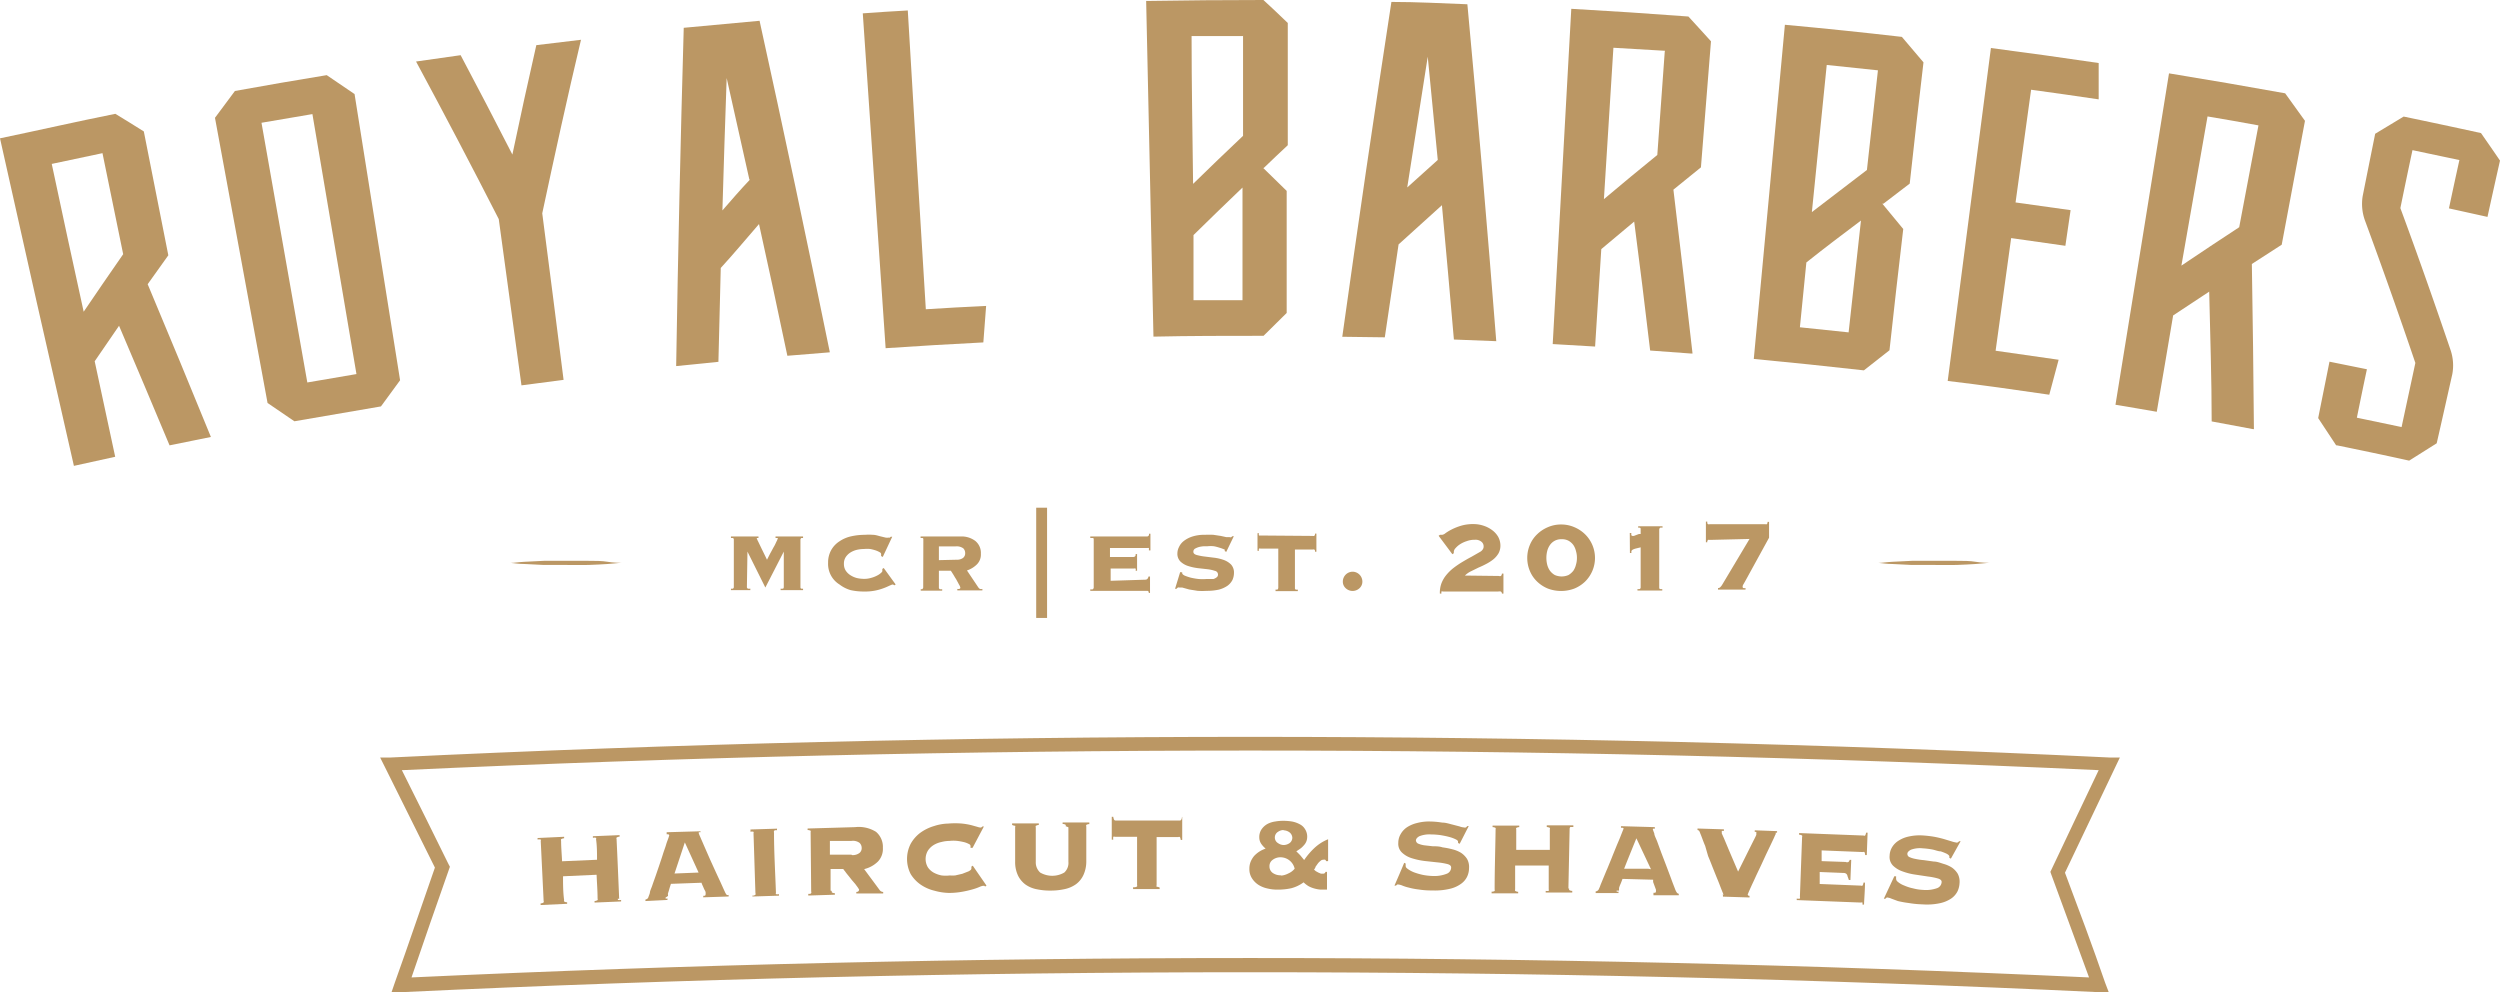
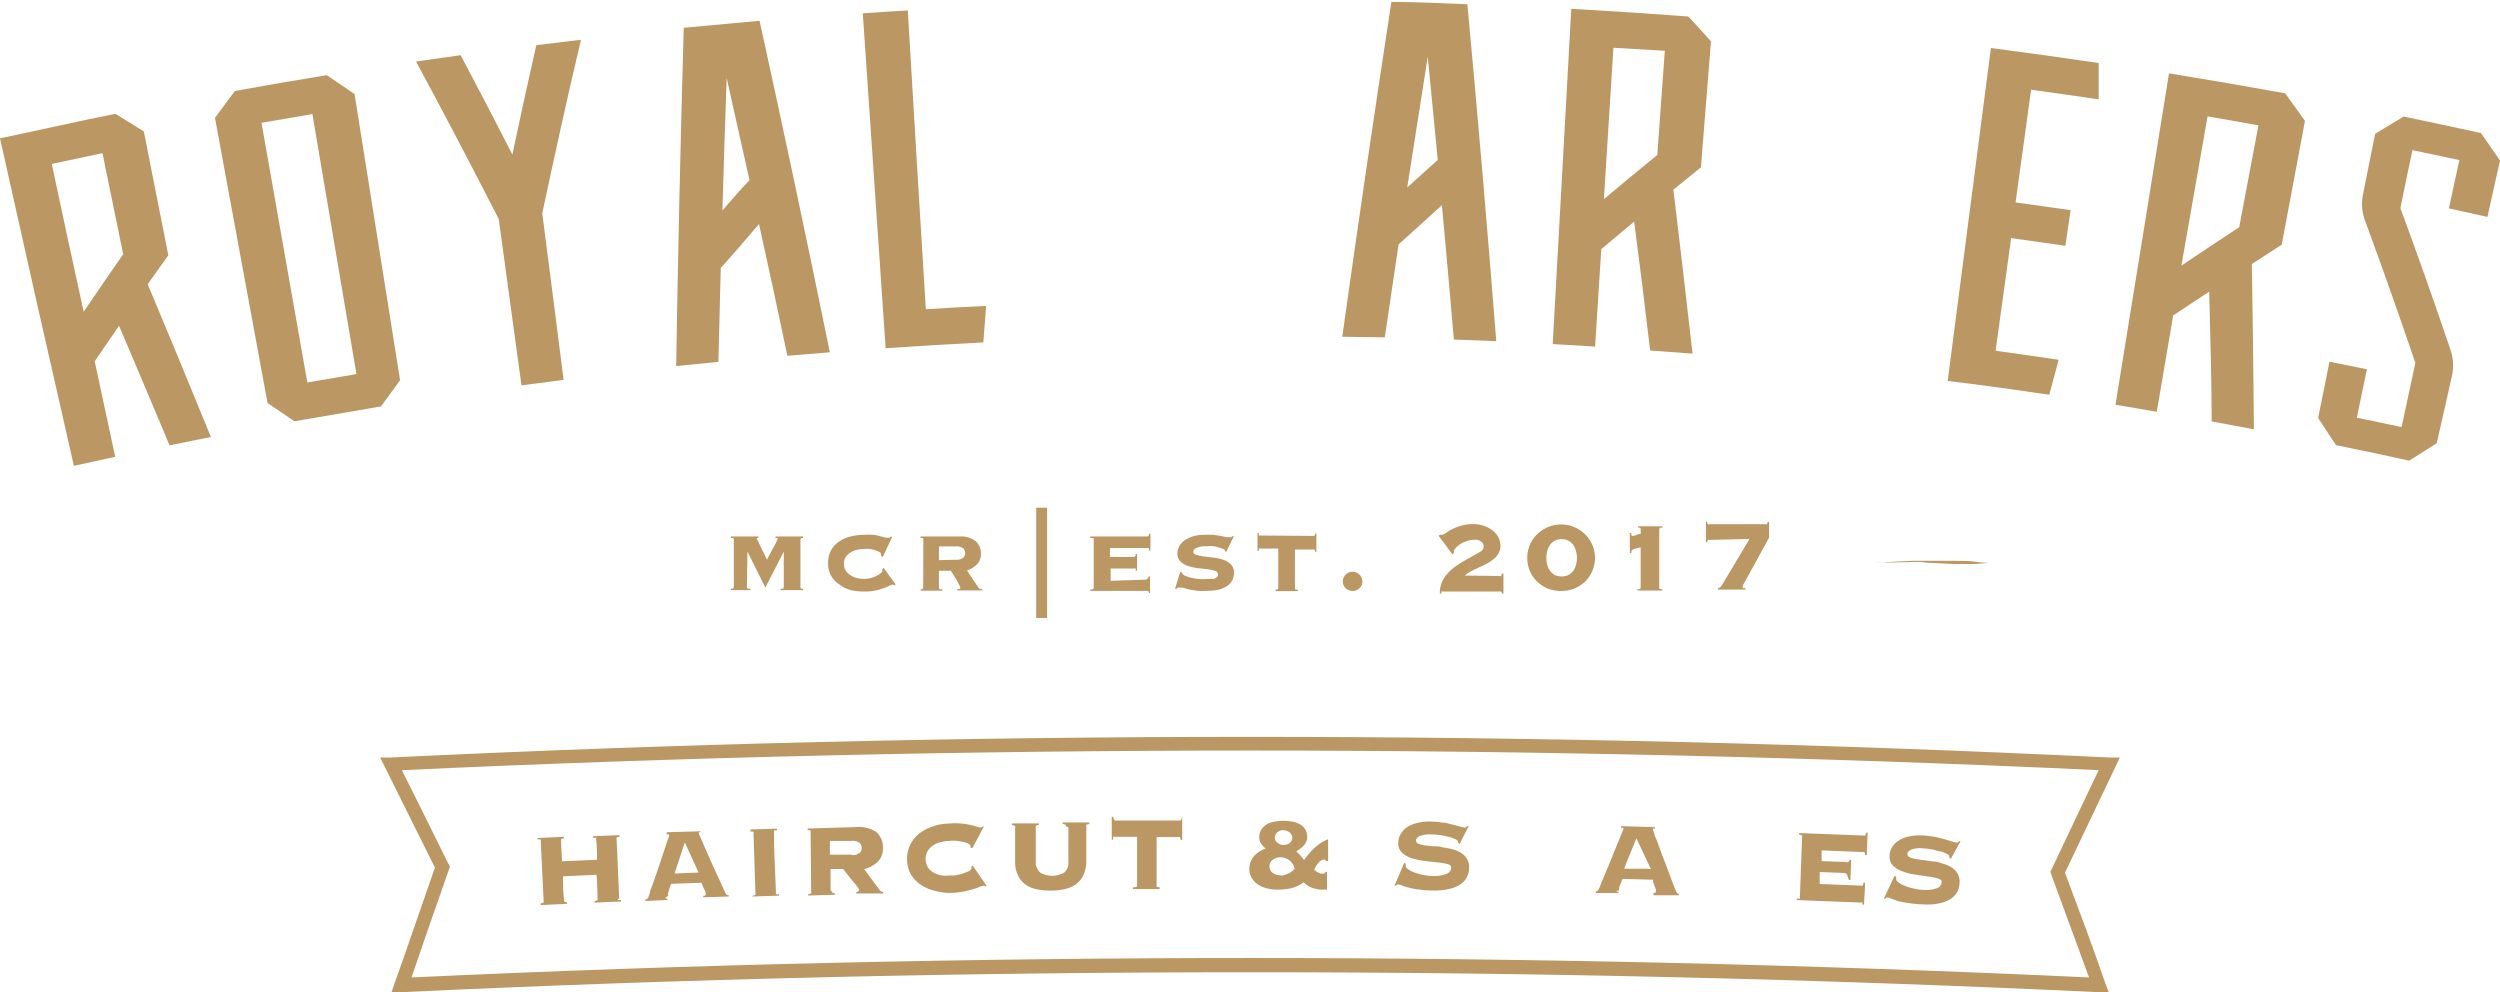
<svg xmlns="http://www.w3.org/2000/svg" id="Layer_1" data-name="Layer 1" viewBox="0 0 181.65 72.09">
  <defs>
    <style>.cls-1{fill:#bb9764;}</style>
  </defs>
  <path class="cls-1" d="M16.42,32.28l-3,.61q-1.82-4.35-3.67-8.69c-.59.86-1.18,1.71-1.77,2.58.5,2.31,1,4.63,1.49,6.94l-3,.66Q3.75,22.49,1.1,10.58C3.89,10,6.68,9.36,9.48,8.8c.81.49,1.27.78,2.07,1.28.6,3,1.19,6,1.78,9l-1.5,2.1q2.33,5.55,4.59,11.09M8.54,11.66l-3.68.78Q6,17.81,7.18,23.18,8.59,21.1,10.05,19c-.5-2.45-1-4.91-1.51-7.37" transform="translate(-1.1 -0.53)" />
  <path class="cls-1" d="M26.86,7.35q1.66,10.39,3.31,20.81l-1.39,1.9q-3.15.53-6.29,1.08l-1.95-1.33Q18.62,19.45,16.72,9.09l1.45-1.95c2.22-.4,4.45-.79,6.67-1.15l2,1.36M23.8,8.82l-3.7.63,3.33,18.87L27,27.71,23.8,8.82" transform="translate(-1.1 -0.53)" />
  <path class="cls-1" d="M43.32,3.4c-1,4.2-1.92,8.42-2.82,12.63q.78,6,1.55,12.1l-3.06.4L37.34,16.45Q34.4,10.69,31.33,5l3.24-.46q1.91,3.6,3.76,7.22.84-4,1.74-7.95l3.25-.39" transform="translate(-1.1 -0.53)" />
  <path class="cls-1" d="M61.39,26.13l-3.08.25q-1-4.78-2.06-9.57C55.32,17.88,54.39,19,53.47,20q-.09,3.41-.17,6.82l-3.07.31q.2-12.29.55-24.58l5.51-.51q2.64,12,5.1,24.06M55.55,13.58,53.9,6.2c-.11,3.21-.22,6.41-.31,9.62.65-.75,1.3-1.5,2-2.24" transform="translate(-1.1 -0.53)" />
  <path class="cls-1" d="M72.75,22.78c-.07.88-.14,1.76-.2,2.63q-3.55.18-7.1.42Q64.63,13.67,63.79,1.5q1.63-.12,3.27-.21Q67.7,12.15,68.37,23q2.19-.14,4.38-.24" transform="translate(-1.1 -0.53)" />
-   <path class="cls-1" d="M92.88,12.73l1.71,1.67,0,8.87-1.68,1.66c-2.68,0-5.35,0-8,.06L84.38.6Q88.64.53,92.9.53c.7.65,1.08,1,1.77,1.67q0,4.44,0,8.88c-.69.64-1.06,1-1.74,1.65M91.41,3.15c-1.24,0-2.49,0-3.73,0,0,3.58.07,7.16.11,10.74q1.8-1.76,3.63-3.49,0-3.63,0-7.28m0,11q-1.82,1.74-3.6,3.49c0,1.58,0,3.15,0,4.73l3.56,0v-8.2" transform="translate(-1.1 -0.53)" />
  <path class="cls-1" d="M109.82,25.32l-3.08-.12q-.42-4.87-.87-9.76l-3.15,2.85q-.51,3.38-1,6.75L98.63,25q1.7-12.16,3.57-24.33c1.84,0,3.68.1,5.52.17q1.14,12.26,2.1,24.5m-4.25-13.17c-.24-2.51-.48-5-.73-7.52-.5,3.17-1,6.33-1.49,9.5l2.22-2" transform="translate(-1.1 -0.53)" />
  <path class="cls-1" d="M124,26.22,121,26q-.55-4.69-1.16-9.37l-2.39,2L117,25.71l-3.08-.18,1.35-24.36q4.26.24,8.51.56c.65.7,1,1.1,1.64,1.8-.24,3.05-.49,6.1-.73,9.16q-1,.8-2,1.62.72,6,1.39,11.91m-2-22L118.33,4l-.69,11q1.92-1.62,3.88-3.21l.54-7.5" transform="translate(-1.1 -0.53)" />
-   <path class="cls-1" d="M137.87,15.33l1.52,1.84q-.52,4.41-1,8.81l-1.86,1.46q-4-.45-8-.83,1.14-12.13,2.26-24.28,4.26.39,8.5.88l1.57,1.85q-.52,4.41-1,8.81l-1.91,1.46m-.4-9.69-3.72-.39-1.08,10.69q2-1.54,4-3.06c.27-2.41.53-4.82.8-7.24m-1.2,10.89c-1.33,1-2.66,2-4,3.07-.16,1.57-.31,3.14-.47,4.71l3.54.37.9-8.15" transform="translate(-1.1 -0.53)" />
  <path class="cls-1" d="M146,26l4.68.67L150,29.21c-2.46-.36-4.92-.71-7.38-1q1.57-12.1,3.14-24.19,3.92.51,7.83,1.09l0,2.64c-1.64-.24-3.27-.48-4.91-.7-.38,2.73-.75,5.46-1.13,8.19l4,.56c-.13.87-.25,1.73-.38,2.59l-3.94-.56q-.57,4.1-1.13,8.19" transform="translate(-1.1 -0.53)" />
  <path class="cls-1" d="M164.8,31.71l-3-.56c0-3.14-.11-6.29-.18-9.43L159,23.45c-.39,2.34-.79,4.67-1.19,7-1-.18-2-.34-3-.51q1.95-12,3.89-24.08,4.23.69,8.44,1.45l1.44,2q-.84,4.51-1.69,9l-2.17,1.4q.1,6,.15,12m.33-22.07c-1.23-.23-2.46-.44-3.7-.65L159.6,19.83q2.09-1.41,4.2-2.79Z" transform="translate(-1.1 -0.53)" />
  <path class="cls-1" d="M170.86,32.91l-1.32-2c.27-1.37.55-2.73.82-4.1l2.72.55c-.25,1.17-.49,2.34-.73,3.52l3.25.68c.33-1.55.67-3.11,1-4.66q-1.75-5.16-3.64-10.29a3.54,3.54,0,0,1-.19-1.82c.3-1.51.6-3,.91-4.54L175.75,9c1.87.39,3.75.79,5.62,1.2.54.78.85,1.22,1.38,2-.31,1.36-.61,2.73-.91,4.09l-2.8-.62c.25-1.17.5-2.34.76-3.51l-3.41-.72c-.3,1.4-.59,2.8-.88,4.21,1.27,3.43,2.48,6.88,3.65,10.32a3.47,3.47,0,0,1,.12,1.77c-.38,1.68-.75,3.35-1.13,5l-2,1.26c-1.76-.39-3.53-.76-5.29-1.12" transform="translate(-1.1 -0.53)" />
-   <path class="cls-1" d="M37.83,41.43l.38,0c.24,0,.58-.06,1-.08l1.41-.07c.51,0,1.06,0,1.61,0s1.1,0,1.61,0,1,0,1.41.07.76.06,1,.08l.38,0-.38,0c-.24,0-.59.06-1,.08s-.89.06-1.41.07-1.06,0-1.61,0l-1.61,0-1.41-.07c-.42,0-.76-.06-1-.08l-.38,0" transform="translate(-1.1 -0.53)" />
-   <path class="cls-1" d="M137.22,41.43l.38,0c.24,0,.58-.06,1-.08l1.41-.07c.52,0,1.07,0,1.62,0s1.1,0,1.61,0,1,0,1.41.07.76.06,1,.08l.37,0-.37,0c-.24,0-.59.06-1,.08s-.89.06-1.41.07-1.06,0-1.61,0l-1.62,0-1.41-.07c-.41,0-.75-.06-1-.08l-.38,0" transform="translate(-1.1 -0.53)" />
+   <path class="cls-1" d="M137.22,41.43l.38,0c.24,0,.58-.06,1-.08l1.41-.07c.52,0,1.07,0,1.62,0s1.1,0,1.61,0,1,0,1.41.07.76.06,1,.08l.37,0-.37,0c-.24,0-.59.06-1,.08l-1.62,0-1.41-.07c-.41,0-.75-.06-1-.08l-.38,0" transform="translate(-1.1 -0.53)" />
  <path class="cls-1" d="M154.32,72.62l-.75,0c-40.9-1.93-82.38-1.93-123.28,0l-.74,0,.24-.7c1-2.78,1.93-5.56,2.91-8.35q-1.82-3.66-3.64-7.32l-.34-.68.77,0c41.43-2,83.45-2,124.88,0l.76,0-.33.69-3.66,7.68c1,2.66,2,5.32,2.92,8ZM30.3,56.49c1.14,2.28,2.27,4.55,3.39,6.83l.1.19-.07.2Q32.34,67.62,31,71.55c40.45-1.88,81.44-1.88,121.89,0q-1.37-3.73-2.74-7.47l-.07-.2.09-.19c1.13-2.4,2.28-4.8,3.42-7.2-40.9-1.9-82.36-1.9-123.27,0" transform="translate(-1.1 -0.53)" />
  <path class="cls-1" d="M46,65.81a.21.21,0,0,0,0,.11.6.6,0,0,0,.23,0v.11l-1.93.08v-.11a.46.46,0,0,0,.22-.07.14.14,0,0,0,0-.11c0-.58-.05-1.15-.07-1.73l-2.44.11c0,.58,0,1.15.08,1.73a.12.12,0,0,0,0,.1.38.38,0,0,0,.22.06.45.45,0,0,0,0,.11l-1.93.09v-.12a.37.37,0,0,0,.22-.07.14.14,0,0,0,0-.11l-.21-4.35a.14.14,0,0,0,0-.11.6.6,0,0,0-.23,0v-.11l1.93-.09v.11a.46.46,0,0,0-.22.07.15.15,0,0,0,0,.11c0,.5.05,1,.07,1.49L44.48,63c0-.5,0-1-.07-1.49a.12.12,0,0,0,0-.1.37.37,0,0,0-.23,0v-.12l1.94-.08v.11a.46.46,0,0,0-.22.07.15.15,0,0,0,0,.11c.07,1.46.13,2.91.19,4.36" transform="translate(-1.1 -0.53)" />
  <path class="cls-1" d="M49.46,65.75a.09.09,0,0,0,0,.06.18.18,0,0,0,.14,0v.11L48,66a.41.41,0,0,1,0-.11.35.35,0,0,0,.15-.07.34.34,0,0,0,.08-.16,2.34,2.34,0,0,0,.09-.25c0-.14.1-.32.17-.53s.16-.45.25-.71l.27-.79c.09-.27.18-.53.26-.79s.17-.48.23-.69.13-.36.17-.49a1.79,1.79,0,0,0,.06-.2s0,0-.06-.06l-.13,0V61L52,60.93V61l-.12,0a.11.11,0,0,0,0,.1,1.67,1.67,0,0,0,.1.24c.06.15.15.34.25.58l.35.8c.13.3.27.6.41.91s.28.61.42.91.25.56.36.79a.88.88,0,0,0,.13.22.15.15,0,0,0,.14,0v.12l-1.84.06v-.11c.11,0,.17,0,.17-.12a1,1,0,0,0,0-.12c0-.08-.07-.17-.11-.26s-.08-.19-.12-.27a1.87,1.87,0,0,1-.07-.18l-2.22.08c-.06.18-.1.31-.13.42s-.06.19-.08.26,0,.11,0,.13a.25.25,0,0,0,0,.07m2.22-1.7-1-2.19-.75,2.26,1.74-.07" transform="translate(-1.1 -0.53)" />
  <path class="cls-1" d="M55.78,65.61a.33.33,0,0,0,.21-.07.12.12,0,0,0,0-.11c-.05-1.45-.09-2.9-.14-4.35a.14.14,0,0,0,0-.11.33.33,0,0,0-.22,0V60.8l1.93-.06a.37.37,0,0,0,0,.11c-.12,0-.2,0-.22.07a.15.15,0,0,0,0,.11c0,1.45.09,2.91.14,4.36a.15.15,0,0,0,0,.11.58.58,0,0,0,.22,0,.41.41,0,0,1,0,.11l-1.93.06v-.11" transform="translate(-1.1 -0.53)" />
  <path class="cls-1" d="M61.54,65.27a.15.15,0,0,0,0,.1.41.41,0,0,0,.22.06.41.41,0,0,1,0,.11l-1.93.06v-.12c.11,0,.19,0,.21-.06a.12.12,0,0,0,0-.11L60,61a.19.19,0,0,0,0-.11.53.53,0,0,0-.22-.05s0-.08,0-.11l3.45-.1a2.37,2.37,0,0,1,1.52.34,1.43,1.43,0,0,1,.5,1.16,1.33,1.33,0,0,1-.36,1,2.13,2.13,0,0,1-1,.55L65,65.18a.33.33,0,0,0,.27.16.37.37,0,0,1,0,.11l-1.95,0v-.11c.13,0,.2-.07.2-.18l-.08-.13-.19-.26L63,64.48l-.27-.34c-.09-.11-.17-.21-.23-.3a1.54,1.54,0,0,1-.13-.17l-.92,0,0,1.57M63,62.66a.8.8,0,0,0,.57-.17.46.46,0,0,0,.14-.36.5.5,0,0,0-.16-.36.81.81,0,0,0-.58-.14l-1.57,0,0,1,1.57,0" transform="translate(-1.1 -0.53)" />
  <path class="cls-1" d="M71.62,62.14a.14.14,0,0,0,0-.06V62s0-.1-.13-.15a1.62,1.62,0,0,0-.34-.13,4.84,4.84,0,0,0-.49-.09,2.66,2.66,0,0,0-.57,0,2.53,2.53,0,0,0-.59.08,1.82,1.82,0,0,0-.56.22,1.37,1.37,0,0,0-.42.41,1.19,1.19,0,0,0,0,1.21,1.24,1.24,0,0,0,.43.39,2,2,0,0,0,.57.2,2.43,2.43,0,0,0,.59,0,2.91,2.91,0,0,0,.39,0l.52-.12.46-.18c.13-.07.2-.13.2-.2a.19.19,0,0,0,0-.08l0-.06.1-.07,1,1.45-.11.07a.1.1,0,0,0-.05-.06h-.08a1,1,0,0,0-.26.08,3.63,3.63,0,0,1-.51.18,7.28,7.28,0,0,1-.73.17,5.38,5.38,0,0,1-1,.09A4.2,4.2,0,0,1,69,65.25a3,3,0,0,1-1-.44,2.56,2.56,0,0,1-.73-.77,2.42,2.42,0,0,1,0-2.2,2.56,2.56,0,0,1,.7-.8,3.27,3.27,0,0,1,1-.49A3.58,3.58,0,0,1,70,60.37a5.91,5.91,0,0,1,1,0,4.87,4.87,0,0,1,.69.12l.43.12a.91.91,0,0,0,.22.05.16.16,0,0,0,.14-.08l.11,0-.82,1.55Z" transform="translate(-1.1 -0.53)" />
  <path class="cls-1" d="M78.53,60.56a.12.12,0,0,0,0-.1.38.38,0,0,0-.22-.06v-.11l1.94,0v.12a.38.38,0,0,0-.22.06.14.14,0,0,0,0,.11l0,2.51a2.36,2.36,0,0,1-.2,1,1.74,1.74,0,0,1-.54.68,2.18,2.18,0,0,1-.82.36,4.67,4.67,0,0,1-1,.11,4.6,4.6,0,0,1-1-.09,2.13,2.13,0,0,1-.83-.33,1.78,1.78,0,0,1-.57-.67,2.28,2.28,0,0,1-.21-1c0-.84,0-1.68,0-2.51a.14.14,0,0,0,0-.11s-.1,0-.22-.06v-.11l1.94,0v.11a.46.46,0,0,0-.22.07.14.14,0,0,0,0,.11l0,2.5a1,1,0,0,0,.32.78,1.75,1.75,0,0,0,1.75,0,.94.94,0,0,0,.3-.78l0-2.51" transform="translate(-1.1 -0.53)" />
  <path class="cls-1" d="M83.5,65a.38.38,0,0,0,.22-.06.18.18,0,0,0,0-.11l0-3.5-1.61,0a.17.17,0,0,0-.12,0,.64.64,0,0,0,0,.21h-.11c0-.55,0-1.11,0-1.66h.11a.68.68,0,0,0,.06.21.13.13,0,0,0,.12.06l4.64,0s.09,0,.11-.05a.37.37,0,0,0,.06-.21H87c0,.56,0,1.11,0,1.67h-.11a.48.48,0,0,0-.06-.21.12.12,0,0,0-.11,0H85.14c0,1.17,0,2.34,0,3.5a.13.13,0,0,0,0,.11s.1,0,.22.06v.11l-1.93,0V65" transform="translate(-1.1 -0.53)" />
  <path class="cls-1" d="M97.45,63.1a.14.14,0,0,0-.06-.1.28.28,0,0,0-.15,0,.26.26,0,0,0-.19.08,1,1,0,0,0-.2.2l-.17.24c0,.08-.08.15-.1.2l.13.11.18.1.19.08.16,0a.16.16,0,0,0,.17-.13h.11c0,.43,0,.86,0,1.29l-.46,0a2.36,2.36,0,0,1-.45-.08,2,2,0,0,1-.43-.17,1.93,1.93,0,0,1-.36-.28,2.64,2.64,0,0,1-.9.43,4.49,4.49,0,0,1-1,.1,2.92,2.92,0,0,1-.71-.08,2,2,0,0,1-.66-.26,1.57,1.57,0,0,1-.48-.48,1.22,1.22,0,0,1-.19-.7,1.35,1.35,0,0,1,.09-.5,1.61,1.61,0,0,1,.25-.42,2,2,0,0,1,.38-.32,2.15,2.15,0,0,1,.46-.22,1.78,1.78,0,0,1-.32-.35.82.82,0,0,1-.14-.45,1,1,0,0,1,.17-.61,1.28,1.28,0,0,1,.42-.38,1.73,1.73,0,0,1,.57-.18,3.27,3.27,0,0,1,.61-.05,4,4,0,0,1,.6.05,1.88,1.88,0,0,1,.55.19.93.93,0,0,1,.4.36,1,1,0,0,1,.16.59.88.88,0,0,1-.07.33.92.92,0,0,1-.19.28,1.37,1.37,0,0,1-.25.23l-.28.19q.15.14.3.3l.27.33a5.16,5.16,0,0,1,.74-.87,3.24,3.24,0,0,1,1-.64V63.1h-.07m-3.32,1.05A1.38,1.38,0,0,0,94.7,64a1.23,1.23,0,0,0,.47-.35,1.06,1.06,0,0,0-1-.83.94.94,0,0,0-.59.18.55.55,0,0,0-.24.48.57.57,0,0,0,.24.48,1,1,0,0,0,.59.17m.21-3.29a.72.72,0,0,0-.42.13.48.48,0,0,0-.23.41.47.47,0,0,0,.23.41.73.73,0,0,0,.42.14.78.78,0,0,0,.42-.14A.49.49,0,0,0,95,61.4a.52.52,0,0,0-.23-.41.76.76,0,0,0-.42-.13" transform="translate(-1.1 -0.53)" />
  <path class="cls-1" d="M103.24,63.28a.77.77,0,0,0,0,.2q0,.09.18.21a2,2,0,0,0,.44.23,4.73,4.73,0,0,0,.63.18,4.41,4.41,0,0,0,.72.08,2.48,2.48,0,0,0,1-.16.49.49,0,0,0,.33-.46c0-.12-.09-.2-.28-.25a4.87,4.87,0,0,0-.72-.12l-.92-.1a5.08,5.08,0,0,1-.93-.2,1.81,1.81,0,0,1-.71-.4.87.87,0,0,1-.28-.71,1.25,1.25,0,0,1,.17-.64,1.46,1.46,0,0,1,.46-.5,2.33,2.33,0,0,1,.73-.31,3.42,3.42,0,0,1,.94-.11,6,6,0,0,1,.89.08c.27,0,.52.09.73.14l.54.14a1,1,0,0,0,.3.07.25.25,0,0,0,.16,0l.1-.1.1,0-.66,1.29-.12-.06a.31.31,0,0,0,0-.1c0-.06-.06-.11-.18-.17a2.49,2.49,0,0,0-.47-.17c-.18-.05-.39-.09-.62-.13a5.45,5.45,0,0,0-.68-.05,2,2,0,0,0-.86.13c-.16.09-.24.19-.25.3a.28.28,0,0,0,.17.24,1.83,1.83,0,0,0,.44.12l.62.07c.23,0,.47,0,.71.08a5.57,5.57,0,0,1,.71.14,2.3,2.3,0,0,1,.62.25,1.54,1.54,0,0,1,.44.44,1.17,1.17,0,0,1,.15.67,1.46,1.46,0,0,1-.13.61,1.36,1.36,0,0,1-.44.53,2.23,2.23,0,0,1-.82.37,4.68,4.68,0,0,1-1.27.12,5.92,5.92,0,0,1-1-.07,5,5,0,0,1-.73-.14,2.92,2.92,0,0,1-.47-.15,1,1,0,0,0-.26-.07.18.18,0,0,0-.1,0l-.09.08-.11,0c.24-.55.48-1.1.71-1.66Z" transform="translate(-1.1 -0.53)" />
-   <path class="cls-1" d="M115.12,65.09a.15.15,0,0,0,0,.11.38.38,0,0,0,.22.06v.12l-1.93,0v-.12a.53.53,0,0,0,.22,0,.16.16,0,0,0,0-.11l0-1.73-2.44,0,0,1.73a.16.16,0,0,0,0,.11.46.46,0,0,0,.22.07v.11l-1.93,0v-.12a.41.41,0,0,0,.22-.05.16.16,0,0,0,0-.11c0-1.45.05-2.91.07-4.36a.21.21,0,0,0,0-.11.38.38,0,0,0-.22-.06v-.11l1.94,0v.11a.41.41,0,0,0-.22.06.12.12,0,0,0,0,.1l0,1.49,2.44,0,0-1.49a.15.15,0,0,0,0-.11s-.1-.05-.22-.06a.49.49,0,0,1,0-.12l1.93,0v.12c-.12,0-.19,0-.22,0a.22.22,0,0,0-.05.11l-.09,4.36" transform="translate(-1.1 -0.53)" />
  <path class="cls-1" d="M118.57,65.24a.07.07,0,0,0,0,.07.19.19,0,0,0,.13,0v.11l-1.66,0V65.3a.29.29,0,0,0,.25-.21,1.68,1.68,0,0,0,.1-.25l.21-.51c.09-.21.18-.44.29-.69l.32-.78c.1-.26.21-.52.31-.77s.2-.47.28-.67l.19-.48.08-.2s0-.05-.06-.06a.28.28,0,0,0-.13,0v-.12l2.46.07v.11l-.13,0a.1.1,0,0,0,0,.1,2.5,2.5,0,0,0,.09.24c0,.15.12.35.21.59l.3.82.36.94.35.93c.11.31.22.58.31.82a1,1,0,0,0,.12.22.21.21,0,0,0,.13.07v.11l-1.84,0V65.4c.12,0,.18,0,.18-.1a.63.63,0,0,0,0-.13l-.1-.27-.1-.27a.85.85,0,0,1,0-.18l-2.23-.06c-.06.17-.11.3-.16.41s-.07.19-.09.25l0,.13,0,.06m2.32-1.55L120,61.44c-.3.74-.6,1.47-.89,2.21l1.74,0" transform="translate(-1.1 -0.53)" />
-   <path class="cls-1" d="M126.21,65.55l.11,0s0,0,0,0,0-.08-.06-.19l-.18-.46c-.07-.19-.16-.41-.26-.65l-.3-.75c-.1-.26-.2-.51-.31-.77L125,62c-.09-.21-.16-.4-.22-.56s-.1-.27-.13-.33a1.23,1.23,0,0,0-.09-.21.23.23,0,0,0-.12-.06s0-.07,0-.11l1.92.06v.11l-.15,0a.09.09,0,0,0,0,.08.31.31,0,0,0,0,.12l.17.38.36.86.65,1.52.72-1.45.41-.82c.1-.19.16-.32.19-.39a.41.41,0,0,0,0-.15.06.06,0,0,0,0-.07.24.24,0,0,0-.11,0v-.12l1.62.06a.41.41,0,0,1,0,.11l-.09,0a.15.15,0,0,0,0,.09,2.54,2.54,0,0,0-.12.26l-.25.53-.33.69-.36.78-.37.78c-.11.25-.22.48-.31.67l-.22.49c-.05.13-.08.2-.08.21s0,.09.13.09v.12l-1.93-.06v-.11" transform="translate(-1.1 -0.53)" />
  <path class="cls-1" d="M135.34,64.19a.27.27,0,0,0-.08-.16.28.28,0,0,0-.19-.07l-1.75-.07,0,.87,3,.12a.13.13,0,0,0,.11,0,.46.46,0,0,0,.07-.22h.11c0,.54-.05,1.07-.07,1.6h-.11c0-.08,0-.14,0-.15a.16.16,0,0,0-.11,0l-4.67-.18v-.11a.6.6,0,0,0,.23,0,.14.14,0,0,0,0-.11l.16-4.36a.15.15,0,0,0,0-.11.44.44,0,0,0-.22-.06.49.49,0,0,0,0-.12l4.69.18a.1.1,0,0,0,.11,0,.56.56,0,0,0,.07-.21h.11l-.06,1.63h-.12a.47.47,0,0,0-.05-.22.13.13,0,0,0-.11,0l-3-.12,0,.78,1.75.06a.24.24,0,0,0,.2,0,.38.38,0,0,0,.09-.15h.11l-.06,1.46h-.11" transform="translate(-1.1 -0.53)" />
  <path class="cls-1" d="M138.88,64.23a.46.46,0,0,0,0,.2c0,.06.05.13.16.21a1.64,1.64,0,0,0,.44.24,3.11,3.11,0,0,0,.63.2,3.38,3.38,0,0,0,.72.11,2.4,2.4,0,0,0,1-.12.5.5,0,0,0,.35-.46c0-.11-.08-.19-.27-.25a4.68,4.68,0,0,0-.71-.14l-.93-.14a4.43,4.43,0,0,1-.92-.23,1.87,1.87,0,0,1-.7-.42.89.89,0,0,1-.25-.72,1.26,1.26,0,0,1,.19-.64,1.44,1.44,0,0,1,.48-.47,2.19,2.19,0,0,1,.73-.29,3.58,3.58,0,0,1,.95-.08,7.8,7.8,0,0,1,.89.1c.27.05.51.11.72.17l.53.16a1.75,1.75,0,0,0,.31.08.24.24,0,0,0,.15,0l.11-.09.1,0-.71,1.27-.11-.06s0-.07,0-.11-.06-.11-.18-.18a3.49,3.49,0,0,0-.45-.18c-.19,0-.4-.1-.63-.14a5.31,5.31,0,0,0-.67-.08,1.89,1.89,0,0,0-.86.1c-.17.09-.26.19-.26.29a.25.25,0,0,0,.16.25,1.84,1.84,0,0,0,.43.13,4.84,4.84,0,0,0,.62.09l.71.1c.24,0,.48.1.71.17a2.26,2.26,0,0,1,.61.27,1.51,1.51,0,0,1,.42.45,1.22,1.22,0,0,1,.13.68,1.56,1.56,0,0,1-.15.6,1.41,1.41,0,0,1-.46.52,2.36,2.36,0,0,1-.83.34,4.49,4.49,0,0,1-1.27.08,6.9,6.9,0,0,1-1-.1A6.65,6.65,0,0,1,139,66l-.46-.17a1,1,0,0,0-.26-.08.14.14,0,0,0-.1,0l-.09.08-.11,0,.76-1.63.1,0" transform="translate(-1.1 -0.53)" />
  <path class="cls-1" d="M55.37,43.17a.13.13,0,0,0,.07.13.48.48,0,0,0,.18,0v.11H54.21v-.11a.35.35,0,0,0,.14,0,.13.13,0,0,0,.07-.13V39.74a.12.12,0,0,0-.07-.12l-.14,0v-.11h2v.11l-.13,0a0,0,0,0,0,0,0,1.3,1.3,0,0,0,.11.26l.24.5.25.51.15.31.24-.47c.1-.17.18-.34.27-.49s.14-.29.2-.4a1,1,0,0,0,.08-.22,0,0,0,0,0-.05,0l-.12,0v-.11h2v.11l-.13,0s-.06.06-.06.12v3.43c0,.07,0,.11.06.13a.28.28,0,0,0,.13,0v.11H57.82v-.11a.38.38,0,0,0,.16,0c.05,0,.07-.06.07-.13V40.61h0l-1.34,2.61-1.3-2.61h0Z" transform="translate(-1.1 -0.53)" />
  <path class="cls-1" d="M65.24,41l-.12-.07a.64.64,0,0,0,0-.07.19.19,0,0,0,0-.08s0-.08-.11-.13a1.63,1.63,0,0,0-.29-.13,3.15,3.15,0,0,0-.39-.1,2.28,2.28,0,0,0-.45,0,2.37,2.37,0,0,0-.52.06,1.59,1.59,0,0,0-.46.19,1.14,1.14,0,0,0-.35.34.85.85,0,0,0-.13.49.88.88,0,0,0,.13.49,1.14,1.14,0,0,0,.35.34,1.6,1.6,0,0,0,.46.2,2.37,2.37,0,0,0,.52.06,1.7,1.7,0,0,0,.51-.07,2,2,0,0,0,.42-.16,1.21,1.21,0,0,0,.29-.19c.07-.06.11-.11.11-.14v-.08s0-.06,0-.08l.1-.07L66.18,43l-.1.06C66,43,66,43,65.93,43l-.19.08c-.11.05-.25.12-.42.18a3.71,3.71,0,0,1-1.41.25,4.5,4.5,0,0,1-1-.1A2.43,2.43,0,0,1,62.1,43a1.75,1.75,0,0,1-.83-1.57,1.84,1.84,0,0,1,.23-.94,1.81,1.81,0,0,1,.6-.63,2.46,2.46,0,0,1,.84-.36,4.51,4.51,0,0,1,1-.11,3.68,3.68,0,0,1,.58,0c.18,0,.36.06.51.1l.41.1a.72.72,0,0,0,.24,0,.11.11,0,0,0,.08,0l.06-.06.11,0Z" transform="translate(-1.1 -0.53)" />
  <path class="cls-1" d="M68.19,39.74c0-.06,0-.11-.07-.12l-.13,0v-.11h2.9a1.66,1.66,0,0,1,1.07.32,1.12,1.12,0,0,1,.41.94,1,1,0,0,1-.29.77,1.86,1.86,0,0,1-.72.44l.81,1.21a.4.4,0,0,0,.13.13.31.31,0,0,0,.18,0v.11H70.66v-.11a.36.36,0,0,0,.14,0,.09.09,0,0,0,.08-.09.67.67,0,0,0-.1-.23l-.21-.39c-.09-.13-.16-.27-.24-.39L70.19,42h-.87v1.21a.13.13,0,0,0,.07.13.43.43,0,0,0,.17,0v.11H68v-.11l.11,0s.07-.06.07-.13Zm2.42,1.46a.75.75,0,0,0,.45-.12.42.42,0,0,0,.17-.36.48.48,0,0,0-.14-.35.83.83,0,0,0-.55-.14H69.32v1Z" transform="translate(-1.1 -0.53)" />
  <rect class="cls-1" x="75.29" y="36.89" width="0.79" height="8.01" />
  <path class="cls-1" d="M84.32,42.65c.12,0,.2-.08.23-.23h.11v1.19h-.09q0-.13-.09-.15l-.16,0h-4v-.11a.48.48,0,0,0,.18,0s.07-.06.07-.13V39.74c0-.06,0-.11-.07-.12l-.18,0v-.11h4.1a.15.15,0,0,0,.16-.2h.11v1.21h-.11c0-.09,0-.15,0-.17a.17.17,0,0,0-.11,0H81.75V41h1.7a.16.16,0,0,0,.16-.21h.11V42h-.11a.2.2,0,0,0,0-.16.17.17,0,0,0-.11,0h-1.7v.89Z" transform="translate(-1.1 -0.53)" />
  <path class="cls-1" d="M87,42.12a.08.08,0,0,1,0,0v.06c0,.06.06.11.17.17a3.69,3.69,0,0,0,.44.15,4.65,4.65,0,0,0,.58.1,4,4,0,0,0,.58,0H89l.27,0a.71.71,0,0,0,.23-.12.24.24,0,0,0,.1-.21.27.27,0,0,0-.22-.26,2.75,2.75,0,0,0-.54-.12l-.72-.08a3.88,3.88,0,0,1-.71-.16,1.44,1.44,0,0,1-.55-.33.79.79,0,0,1-.21-.59,1,1,0,0,1,.11-.44,1.17,1.17,0,0,1,.34-.44,2,2,0,0,1,.62-.33,2.78,2.78,0,0,1,.93-.13,6.13,6.13,0,0,1,.62,0l.53.08.41.09.24,0a.14.14,0,0,0,.11,0l.09-.07.1,0-.55,1.14-.11-.06v0s0,0,0-.06,0-.05-.11-.09a2.39,2.39,0,0,0-.29-.1,3.15,3.15,0,0,0-.39-.1,2.32,2.32,0,0,0-.46,0h-.25a2.11,2.11,0,0,0-.35.05,1.34,1.34,0,0,0-.3.12.25.25,0,0,0-.13.23c0,.11.07.18.22.23a3.89,3.89,0,0,0,.54.11l.72.09a3.2,3.2,0,0,1,.71.16,1.46,1.46,0,0,1,.55.34.86.86,0,0,1,.21.62,1.25,1.25,0,0,1-.11.5,1.19,1.19,0,0,1-.36.42,2,2,0,0,1-.62.28,3.87,3.87,0,0,1-.89.09,4.87,4.87,0,0,1-.66,0l-.62-.1L87,43.22l-.21,0a.21.21,0,0,0-.11,0l-.1.09-.1,0,.37-1.21Z" transform="translate(-1.1 -0.53)" />
  <path class="cls-1" d="M96.48,39.47a.23.23,0,0,0,.11,0,.19.19,0,0,0,.06-.17h.1v1.32h-.1c0-.08,0-.14-.06-.16a.17.17,0,0,0-.11,0H95.19v2.78c0,.07,0,.11.07.13a.32.32,0,0,0,.14,0v.11H93.78v-.11l.14,0s.06-.06.06-.13V40.39H92.69a.19.19,0,0,0-.11,0,.2.2,0,0,0,0,.16h-.11V39.27h.11a.23.23,0,0,0,0,.17l.11,0Z" transform="translate(-1.1 -0.53)" />
  <path class="cls-1" d="M99.38,42.07a.72.72,0,0,1,.71.71.64.64,0,0,1-.21.49.73.73,0,0,1-1,0,.64.64,0,0,1-.21-.49.72.72,0,0,1,.71-.71" transform="translate(-1.1 -0.53)" />
  <path class="cls-1" d="M110,42.38a.28.28,0,0,0,.16,0,.27.27,0,0,0,.07-.17h.11v1.45h-.11a.18.18,0,0,0-.08-.15.44.44,0,0,0-.19,0h-4a.23.23,0,0,0-.13,0s0,.07,0,.15h-.11a2,2,0,0,1,.11-.73,2.19,2.19,0,0,1,.35-.61,3.27,3.27,0,0,1,.53-.52,7,7,0,0,1,.63-.43c.22-.13.44-.26.67-.38l.63-.36a.53.53,0,0,0,.19-.17.36.36,0,0,0,.07-.24.42.42,0,0,0-.15-.32.67.67,0,0,0-.49-.15,1.63,1.63,0,0,0-.59.1,2,2,0,0,0-.49.23,1.49,1.49,0,0,0-.32.28.39.39,0,0,0-.12.23.27.27,0,0,0,0,.13l-.11.08-1-1.34.1-.07.07,0,.09,0a.51.51,0,0,0,.24-.12,3.32,3.32,0,0,1,.45-.27,4,4,0,0,1,.68-.27,3.06,3.06,0,0,1,.9-.12,2.3,2.3,0,0,1,.74.12,2.14,2.14,0,0,1,.62.32,1.59,1.59,0,0,1,.44.49,1.33,1.33,0,0,1,.16.62,1.16,1.16,0,0,1-.14.58,1.69,1.69,0,0,1-.37.43,3.2,3.2,0,0,1-.51.33q-.28.15-.57.27l-.55.27a1.64,1.64,0,0,0-.44.31Z" transform="translate(-1.1 -0.53)" />
  <path class="cls-1" d="M114.48,38.64a2.37,2.37,0,0,1,1,.19,2.51,2.51,0,0,1,.78.51,2.41,2.41,0,0,1,0,3.46,2.48,2.48,0,0,1-.78.5,2.74,2.74,0,0,1-1.9,0,2.48,2.48,0,0,1-.78-.5,2.26,2.26,0,0,1-.53-.76,2.45,2.45,0,0,1,0-1.94,2.26,2.26,0,0,1,.53-.76,2.51,2.51,0,0,1,.78-.51,2.37,2.37,0,0,1,1-.19m0,1.07a1,1,0,0,0-.51.11,1,1,0,0,0-.35.31,1.35,1.35,0,0,0-.2.44,2.07,2.07,0,0,0-.06.5,2.05,2.05,0,0,0,.06.49,1.35,1.35,0,0,0,.2.44,1.17,1.17,0,0,0,.35.31,1.24,1.24,0,0,0,1,0,1.3,1.3,0,0,0,.35-.31,1.34,1.34,0,0,0,.19-.44,1.66,1.66,0,0,0,.07-.49,1.68,1.68,0,0,0-.07-.5,1.34,1.34,0,0,0-.19-.44,1.15,1.15,0,0,0-.35-.31,1,1,0,0,0-.51-.11" transform="translate(-1.1 -0.53)" />
  <path class="cls-1" d="M119.52,39.26h.11s0,.07,0,.13a.09.09,0,0,0,.09.08l.1,0,.18-.07.19-.07.12,0V39c0-.07,0-.11-.07-.13l-.11,0v-.1h1.77v.1a.61.61,0,0,0-.17,0s-.07.06-.07.13v4.2c0,.07,0,.11.07.13a.33.33,0,0,0,.15,0v.11h-1.8v-.11a.41.41,0,0,0,.16,0,.13.13,0,0,0,.07-.13V40.3l-.37.09a1.17,1.17,0,0,0-.21.08.38.38,0,0,0-.09.09.61.61,0,0,0,0,.15h-.11Z" transform="translate(-1.1 -0.53)" />
  <path class="cls-1" d="M125.32,39.76a.15.15,0,0,0-.11,0,.19.19,0,0,0-.06.17h-.1v-1.5h.1c0,.1,0,.16.06.19a.21.21,0,0,0,.11,0h4.05a.3.3,0,0,0,.11,0,.25.25,0,0,0,.05-.17h.11v1.15l-1.74,3.17-.12.21a.37.37,0,0,0-.06.15c0,.07,0,.11.06.13a.4.4,0,0,0,.15,0v.11h-2v-.11a.22.22,0,0,0,.17-.07,1,1,0,0,0,.12-.15l2-3.35Z" transform="translate(-1.1 -0.53)" />
</svg>